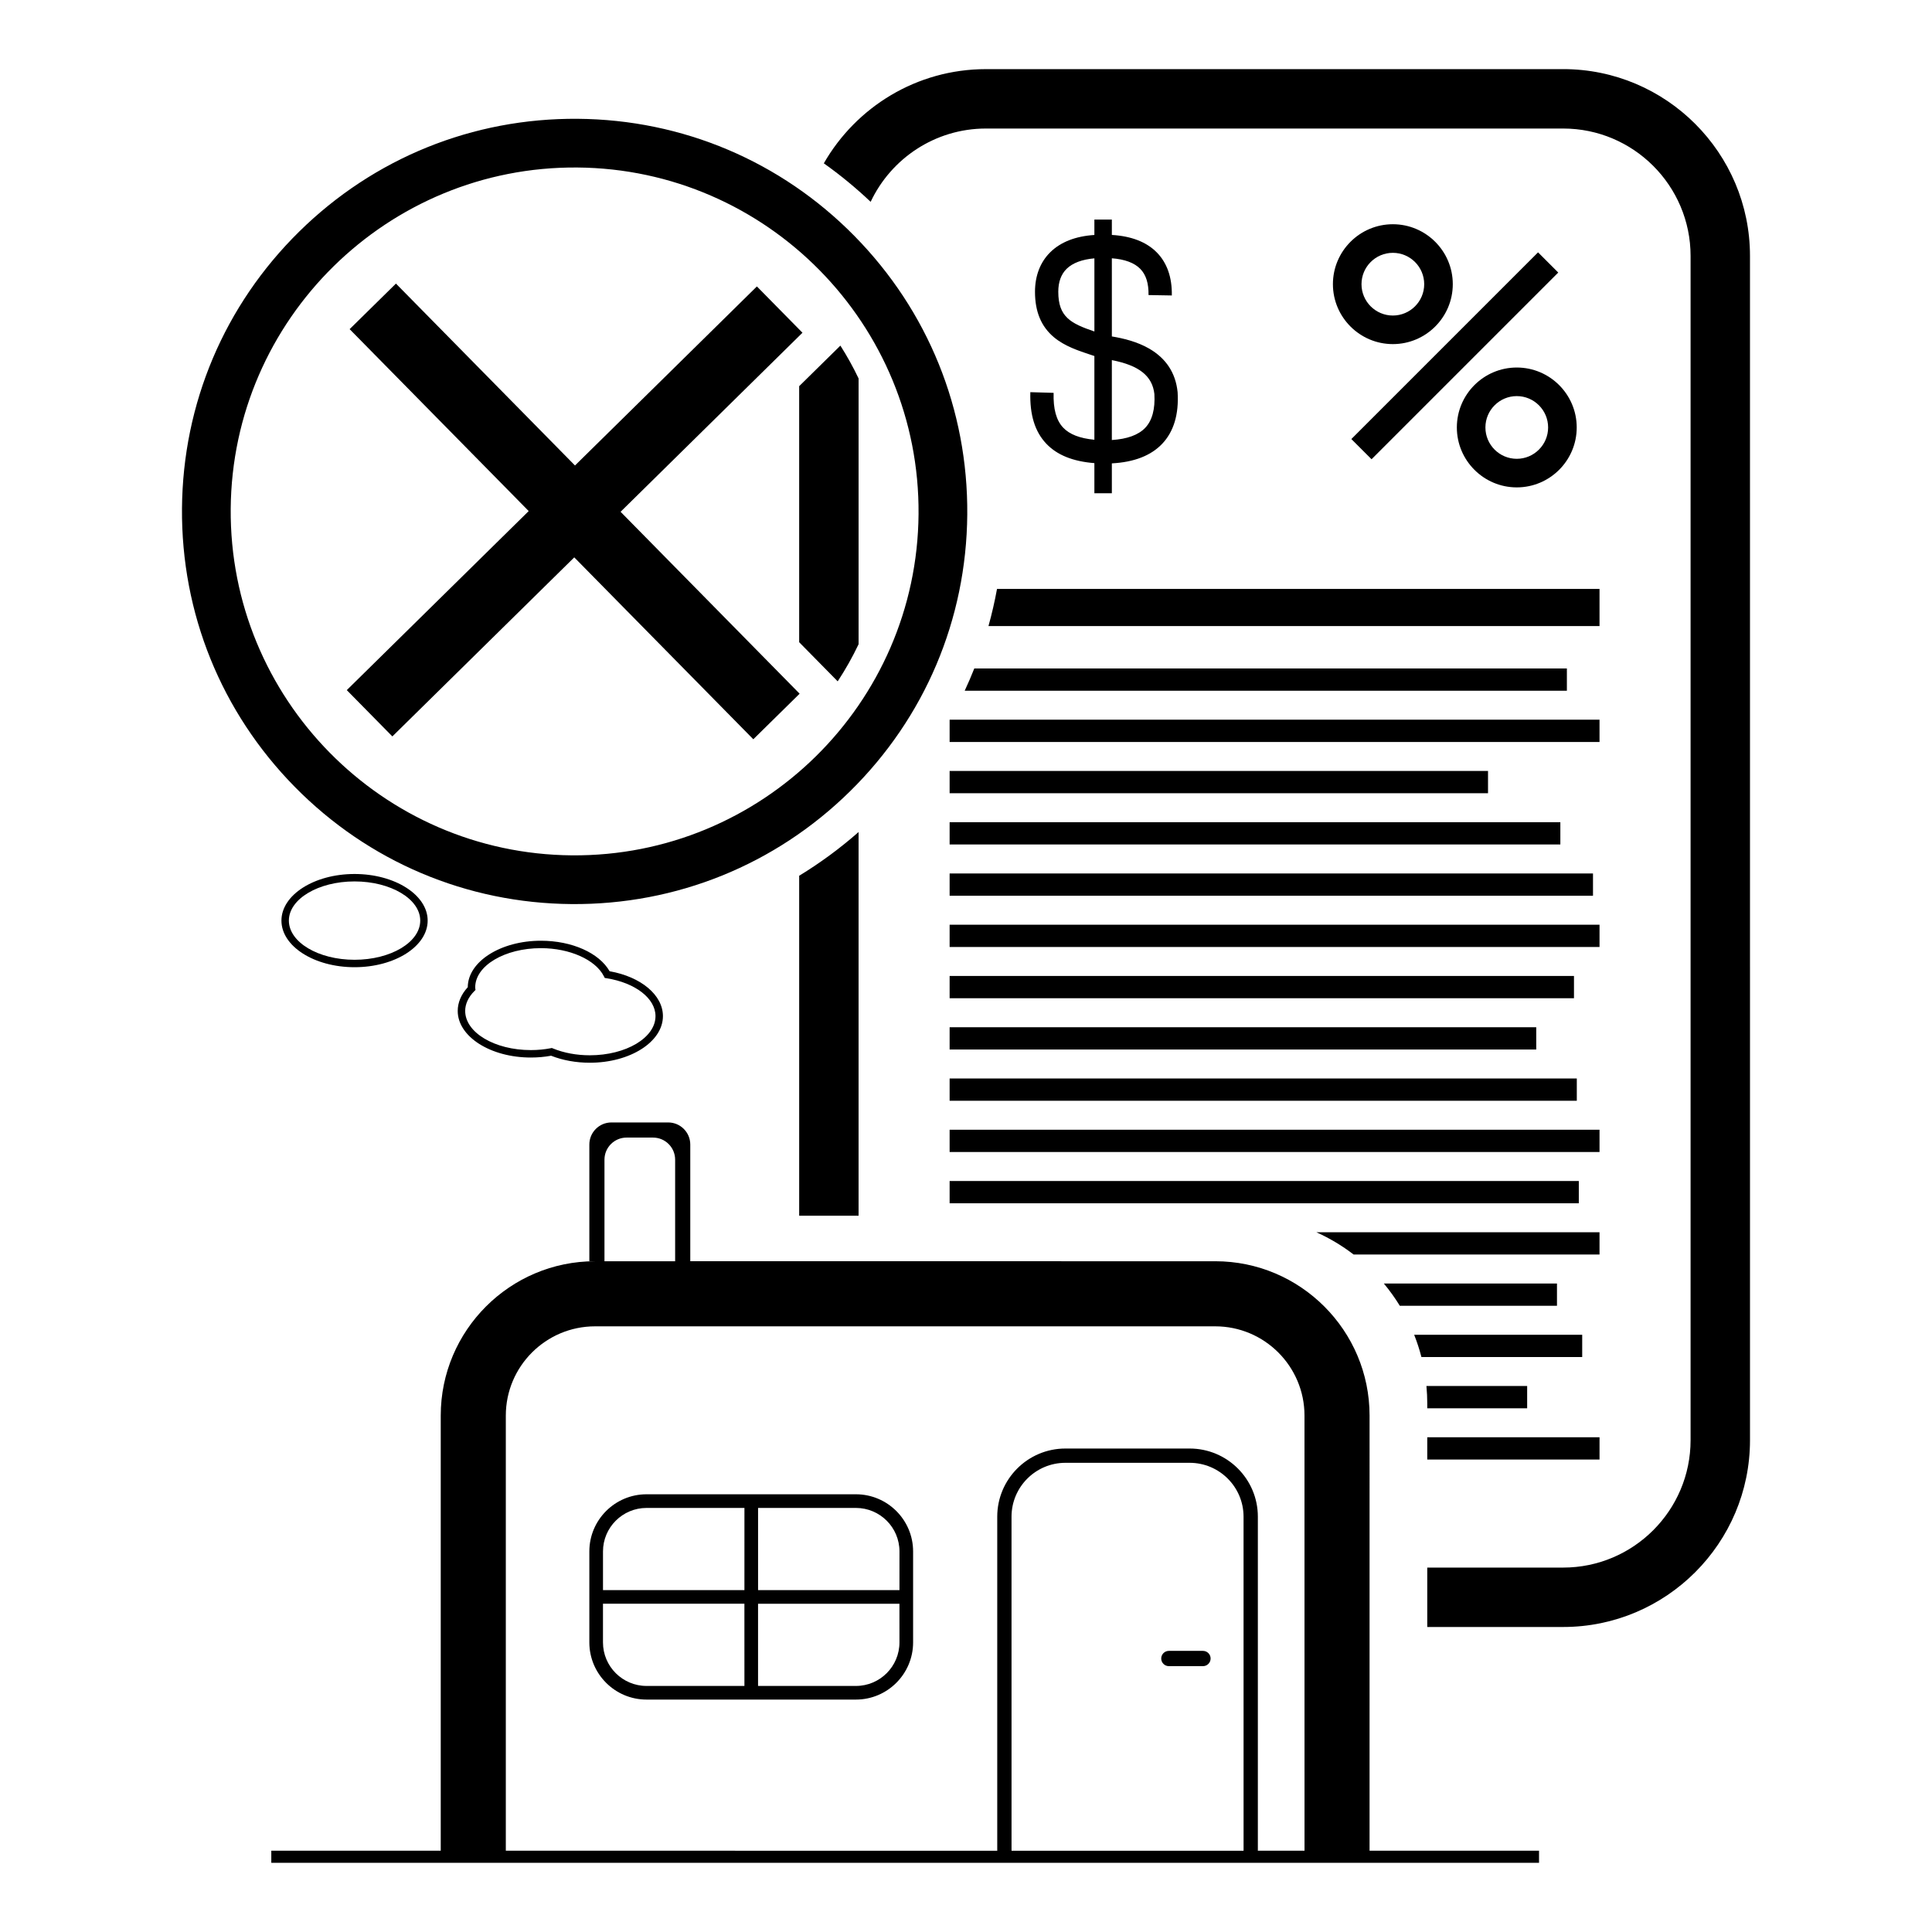
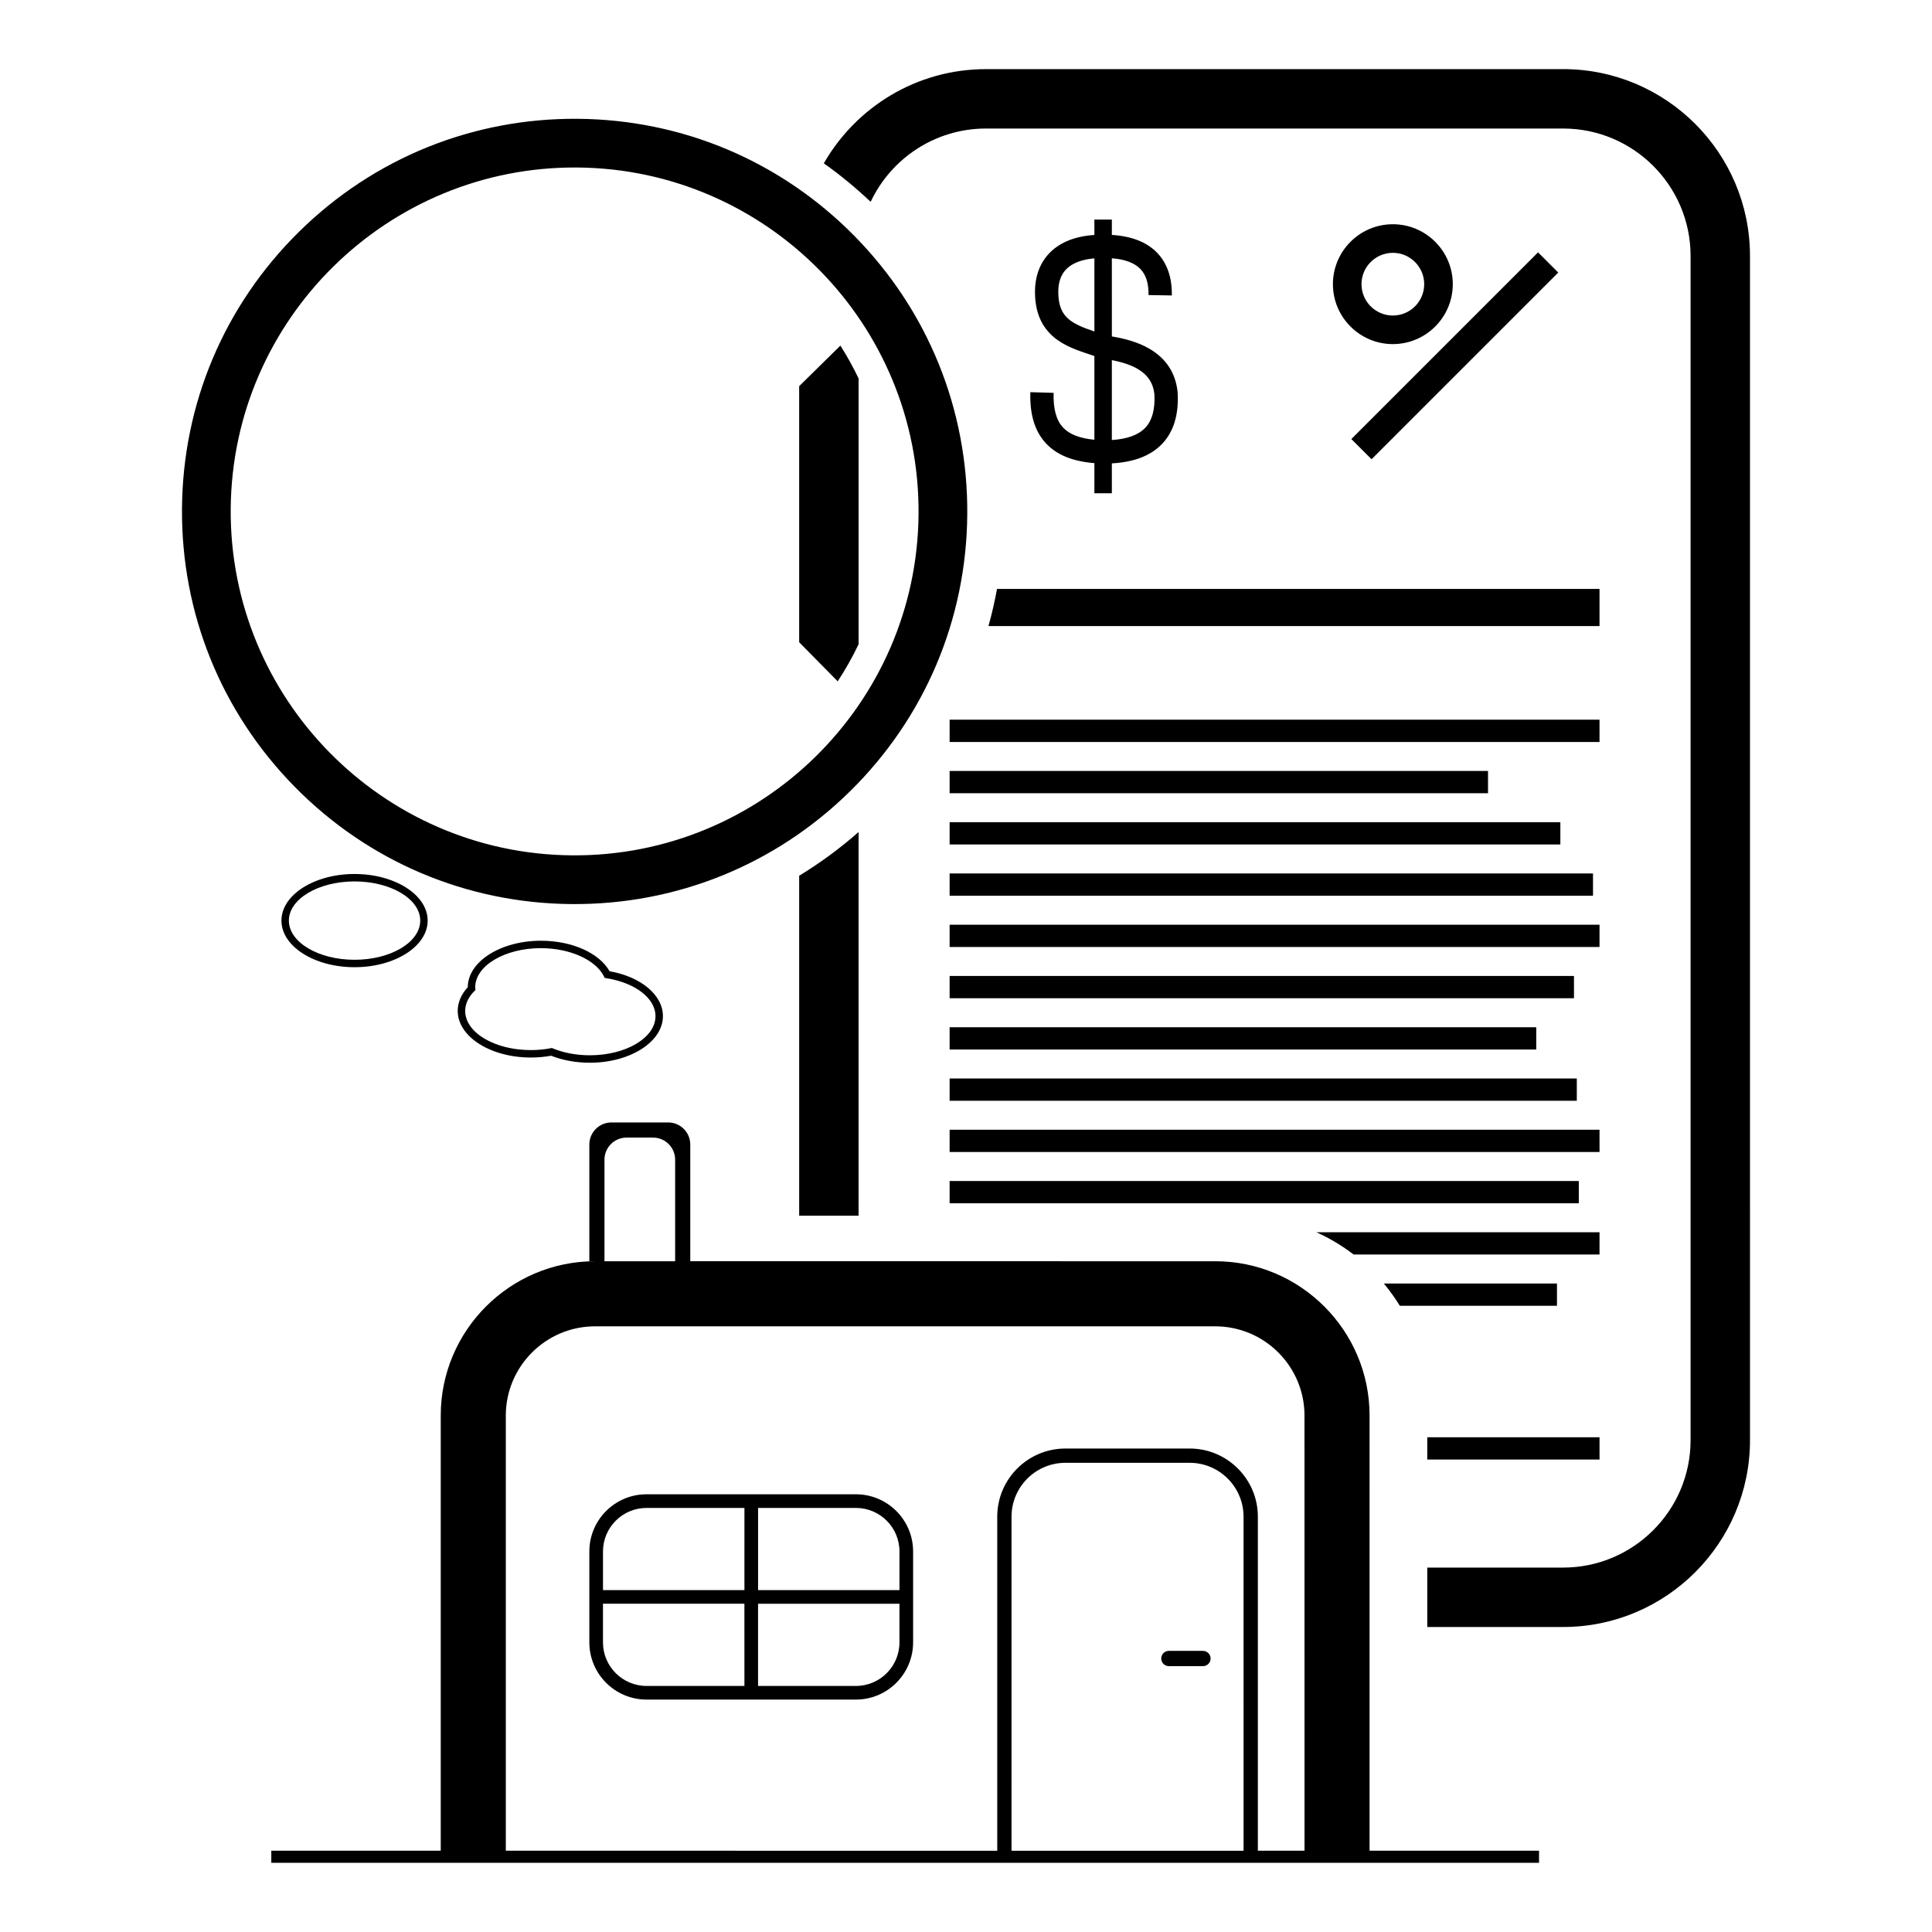
<svg xmlns="http://www.w3.org/2000/svg" fill="#000000" width="800px" height="800px" version="1.1" viewBox="144 144 512 512">
  <g>
    <path d="m417.05 247.93c-0.172 5.992 1.203 10.453 4.211 13.637 2.848 3.012 7.035 4.711 12.762 5.168v7.981h4.629v-7.918c5.867-0.312 10.34-2.039 13.312-5.156 3.082-3.231 4.469-7.82 4.121-13.652l-0.012-0.133c-0.52-5.016-3.043-8.867-7.5-11.457-3.234-1.875-6.969-2.754-9.918-3.238l-0.004-20.711c3.418 0.254 5.941 1.188 7.516 2.785 1.539 1.562 2.258 3.84 2.207 6.961l6.172 0.105c0.082-4.793-1.258-8.629-3.977-11.395-2.727-2.773-6.731-4.332-11.918-4.644v-4.07h-4.629v4.078c-5.016 0.332-8.941 1.867-11.691 4.578-2.648 2.609-4.047 6.231-4.047 10.477 0 5.281 1.645 9.223 5.027 12.055 2.824 2.359 6.402 3.543 9.859 4.688 0.281 0.094 0.566 0.188 0.852 0.281v22.191c-3.867-0.371-6.59-1.426-8.277-3.215-1.824-1.93-2.648-4.945-2.527-9.215zm21.602-8.492c7.242 1.395 10.75 4.219 11.273 8.988 0.227 4.012-0.59 7.023-2.43 8.953-1.809 1.895-4.777 2.977-8.844 3.234zm-14.195-18.113c0-2.594 0.742-4.637 2.207-6.078 1.582-1.559 4.102-2.5 7.363-2.781v19.379c-6.293-2.133-9.57-3.863-9.57-10.52z" />
    <path d="m502.12 260.35 49.477-49.477 5.356 5.356-49.477 49.477z" />
    <path d="m513.12 235.19c8.758 0 15.883-7.125 15.883-15.883 0-8.758-7.125-15.883-15.883-15.883-8.758 0-15.883 7.125-15.883 15.883 0 8.758 7.125 15.883 15.883 15.883zm0-24.188c4.582 0 8.309 3.727 8.309 8.309 0 4.582-3.727 8.309-8.309 8.309-4.582 0-8.309-3.727-8.309-8.309 0-4.582 3.727-8.309 8.309-8.309z" />
-     <path d="m530.08 257.28c0 8.758 7.125 15.883 15.883 15.883 8.758 0 15.883-7.125 15.883-15.883 0-8.758-7.125-15.883-15.883-15.883-8.762 0-15.883 7.125-15.883 15.883zm24.188 0c0 4.582-3.727 8.309-8.309 8.309s-8.309-3.727-8.309-8.309c0-4.582 3.727-8.309 8.309-8.309s8.309 3.727 8.309 8.309z" />
-     <path d="m308.46 279.63 47.449 48.207-6.137 6.039-6.137 6.035-47.449-48.203-48.207 47.449-6.039-6.133-6.039-6.137 48.211-47.449-47.457-48.211 6.137-6.035 6.137-6.039 47.449 48.207 48.207-47.453 6.039 6.137 6.039 6.133z" />
    <path d="m295.46 383.59c-27.793-0.219-53.84-11.25-73.336-31.059s-30.113-46.023-29.895-73.816c0.219-27.793 11.25-53.84 31.059-73.336 19.809-19.5 46.023-30.113 73.816-29.895s53.84 11.25 73.336 31.059c19.496 19.809 30.113 46.023 29.895 73.816s-11.25 53.84-31.059 73.336c-19.805 19.496-46.023 30.113-73.816 29.895zm1.543-195.2c-50.258-0.398-91.465 40.168-91.863 90.422-0.398 50.258 40.168 91.465 90.422 91.863 50.258 0.398 91.465-40.168 91.863-90.422 0.398-50.258-40.168-91.469-90.422-91.863z" />
-     <path d="m237.96 400.32c-10.684 0-19.375-5.539-19.375-12.352 0-6.809 8.691-12.352 19.375-12.352s19.375 5.539 19.375 12.352-8.691 12.352-19.375 12.352zm0-22.734c-9.598 0-17.406 4.656-17.406 10.383s7.809 10.383 17.406 10.383 17.406-4.656 17.406-10.383c0.004-5.723-7.805-10.383-17.406-10.383z" />
+     <path d="m237.96 400.32c-10.684 0-19.375-5.539-19.375-12.352 0-6.809 8.691-12.352 19.375-12.352s19.375 5.539 19.375 12.352-8.691 12.352-19.375 12.352zm0-22.734c-9.598 0-17.406 4.656-17.406 10.383s7.809 10.383 17.406 10.383 17.406-4.656 17.406-10.383c0.004-5.723-7.805-10.383-17.406-10.383" />
    <path d="m506.95 519.14c0-22.551-18.348-40.898-40.891-40.898l-139.13-0.004v-30.922c0-3.231-2.621-5.856-5.856-5.856h-15.035c-3.231 0-5.856 2.621-5.856 5.856v30.922h1.516c-22.551 0-40.898 18.348-40.898 40.898v115.32l-44.902 0.004v3.207h335.96v-3.207h-44.91zm-202.76-67.812c0-3.231 2.621-5.856 5.856-5.856h7.016c3.231 0 5.856 2.621 5.856 5.856v26.914h-18.727zm169.37 182.87c0 0.09 0 0.176-0.008 0.266h-61.477c-0.008-0.09-0.008-0.176-0.008-0.266l-0.004-88.258c0-7.875 6.406-14.281 14.281-14.281h32.93c7.875 0 14.281 6.406 14.281 14.281zm16.152 0.262h-12.375c0.008-0.09 0.008-0.176 0.008-0.266v-88.254c0-9.969-8.102-18.066-18.07-18.066h-32.93c-9.969 0-18.066 8.102-18.066 18.066v88.258c0 0.09 0 0.176 0.008 0.266l-130.24-0.004v-115.32c0-13.039 10.609-23.648 23.648-23.648h164.36c13.039 0 23.648 10.609 23.648 23.648z" />
    <path d="m370.83 540h-55.496c-8.355 0-15.152 6.789-15.152 15.141v24.113c0 8.355 6.801 15.152 15.152 15.152h55.492c8.355 0 15.156-6.801 15.156-15.152v-24.113c0-8.352-6.801-15.141-15.152-15.141zm-29.551 50.793h-25.945c-6.352 0-11.539-5.172-11.539-11.539v-10.246h37.48zm0-25.402h-37.48v-10.246c0-6.356 5.184-11.527 11.539-11.527h25.945zm41.086 13.863c0 6.367-5.172 11.539-11.539 11.539h-25.934v-21.785h37.469zm0-13.863h-37.469v-21.773h25.934c6.367 0 11.539 5.172 11.539 11.527z" />
    <path d="m462.8 581.5h-9.039c-1.117 0-2.023 0.906-2.023 2.023 0 1.117 0.906 2.023 2.023 2.023h9.039c1.117 0 2.023-0.906 2.023-2.023 0-1.117-0.906-2.023-2.023-2.023z" />
    <path d="m290.05 423.78c3.074 1.215 6.613 1.855 10.262 1.855 10.684 0 19.371-5.539 19.371-12.348 0-5.574-5.785-10.422-14.133-11.902-2.769-4.856-9.992-8.082-18.203-8.082-10.668 0-19.352 5.523-19.383 12.316-1.742 1.891-2.664 4.059-2.664 6.289 0 6.809 8.691 12.348 19.371 12.348 1.852 0 3.656-0.16 5.379-0.477zm-22.773-11.871c0-1.824 0.828-3.629 2.394-5.219l0.344-0.348-0.07-0.484c-0.008-0.066-0.008-0.141-0.008-0.207 0-5.723 7.812-10.379 17.414-10.379 7.613 0 14.473 3.062 16.684 7.445l0.227 0.449 0.496 0.078c7.629 1.219 12.957 5.348 12.957 10.039 0 5.723-7.809 10.379-17.406 10.379-3.504 0-6.887-0.629-9.789-1.82l-0.273-0.113-0.289 0.059c-1.684 0.328-3.461 0.496-5.281 0.496-9.594 0.004-17.398-4.652-17.398-10.375z" />
    <path d="m355.79 466.18h15.742v-101.68c-4.949 4.344-10.215 8.211-15.742 11.582z" />
    <path d="m366.71 235.59-10.922 10.75v67.852l10.207 10.371c2.059-3.137 3.914-6.422 5.539-9.836v-70.43c-1.422-2.992-3.035-5.894-4.824-8.707z" />
    <path d="m558.26 162.32h-152.97c-18.371 0-34.426 10.066-42.969 24.965 4.34 3.078 8.484 6.484 12.41 10.203 5.402-11.465 17.066-19.426 30.559-19.426h152.97c18.617 0 33.762 15.145 33.762 33.762v313.84c0 18.617-15.145 33.762-33.762 33.762h-36.02v15.742h36.02c27.297 0 49.508-22.207 49.508-49.508l-0.004-313.84c0-27.297-22.207-49.504-49.504-49.504z" />
    <path d="m567.89 309.91v-9.84h-159.67c-0.605 3.324-1.367 6.606-2.262 9.84z" />
-     <path d="m559.24 327.05v-5.902h-157.04c-0.789 1.992-1.641 3.961-2.543 5.902z" />
    <path d="m395.66 340.63h172.23v-5.902h-172.17c-0.02 0.035-0.039 0.074-0.062 0.109z" />
    <path d="m395.66 348.31h142.68v5.902h-142.68z" />
    <path d="m395.66 361.89h161.85v5.902h-161.85z" />
    <path d="m395.66 375.48h170.5v5.902h-170.5z" />
    <path d="m395.66 389.06h172.23v5.902h-172.23z" />
    <path d="m395.66 402.64h165.46v5.902h-165.46z" />
    <path d="m395.66 416.23h155.46v5.902h-155.46z" />
    <path d="m395.66 429.81h166.21v5.902h-166.21z" />
    <path d="m395.66 443.39h172.23v5.902h-172.23z" />
    <path d="m395.66 456.98h166.74v5.902h-166.74z" />
    <path d="m567.89 470.56h-75.031c3.527 1.59 6.836 3.574 9.867 5.902h65.164z" />
    <path d="m510.73 484.14c1.547 1.859 2.965 3.832 4.234 5.902h41.652v-5.902z" />
-     <path d="m563.3 503.63v-5.902h-44.531c0.758 1.914 1.406 3.883 1.922 5.902z" />
-     <path d="m522.24 517.21h26.473v-5.902h-26.695c0.141 1.523 0.223 3.066 0.223 4.625z" />
    <path d="m522.24 524.89h45.652v5.902h-45.652z" />
    <path d="m395.66 334.84c0.02-0.035 0.039-0.074 0.062-0.109h-0.062z" />
  </g>
</svg>